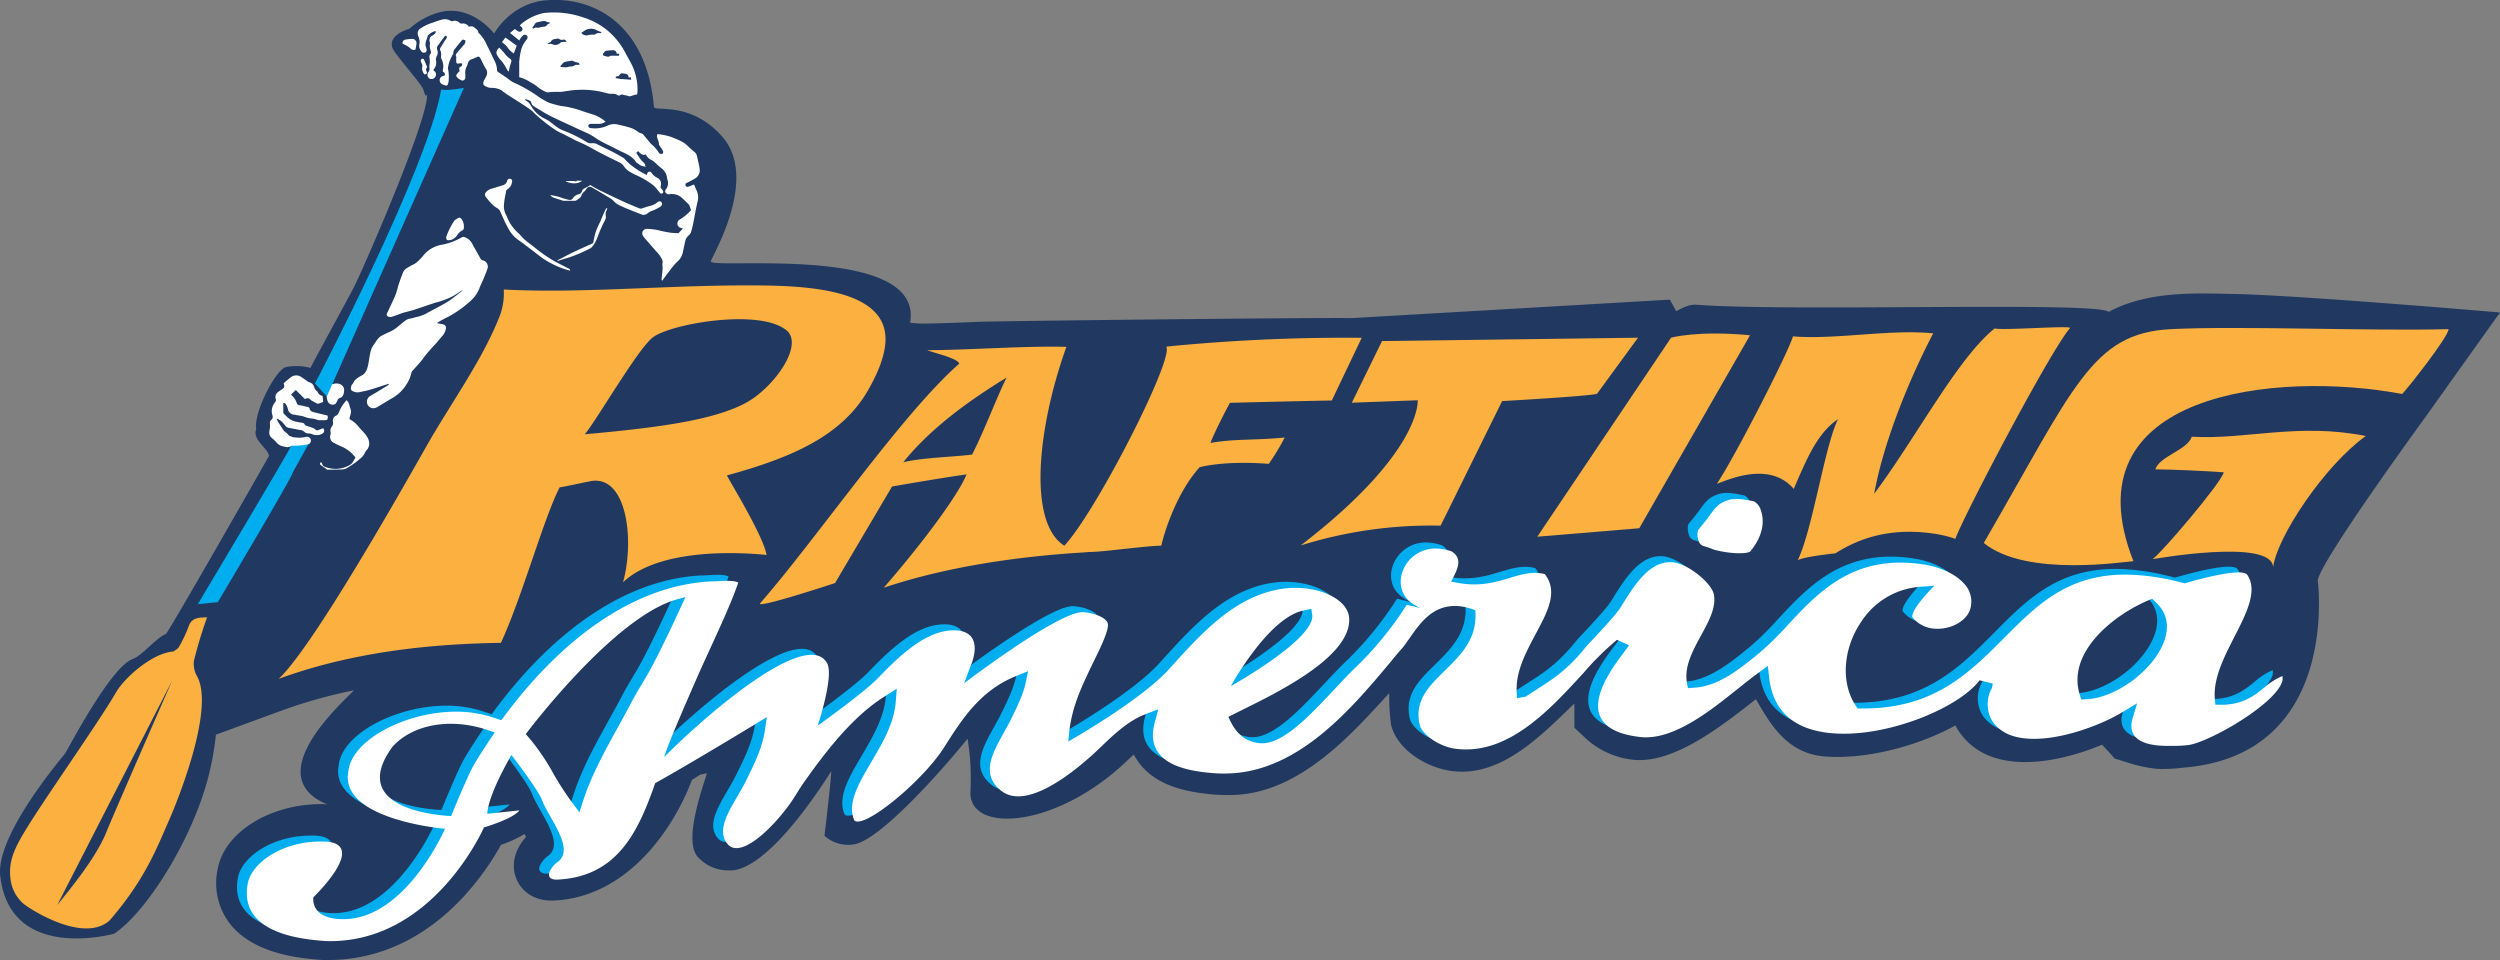
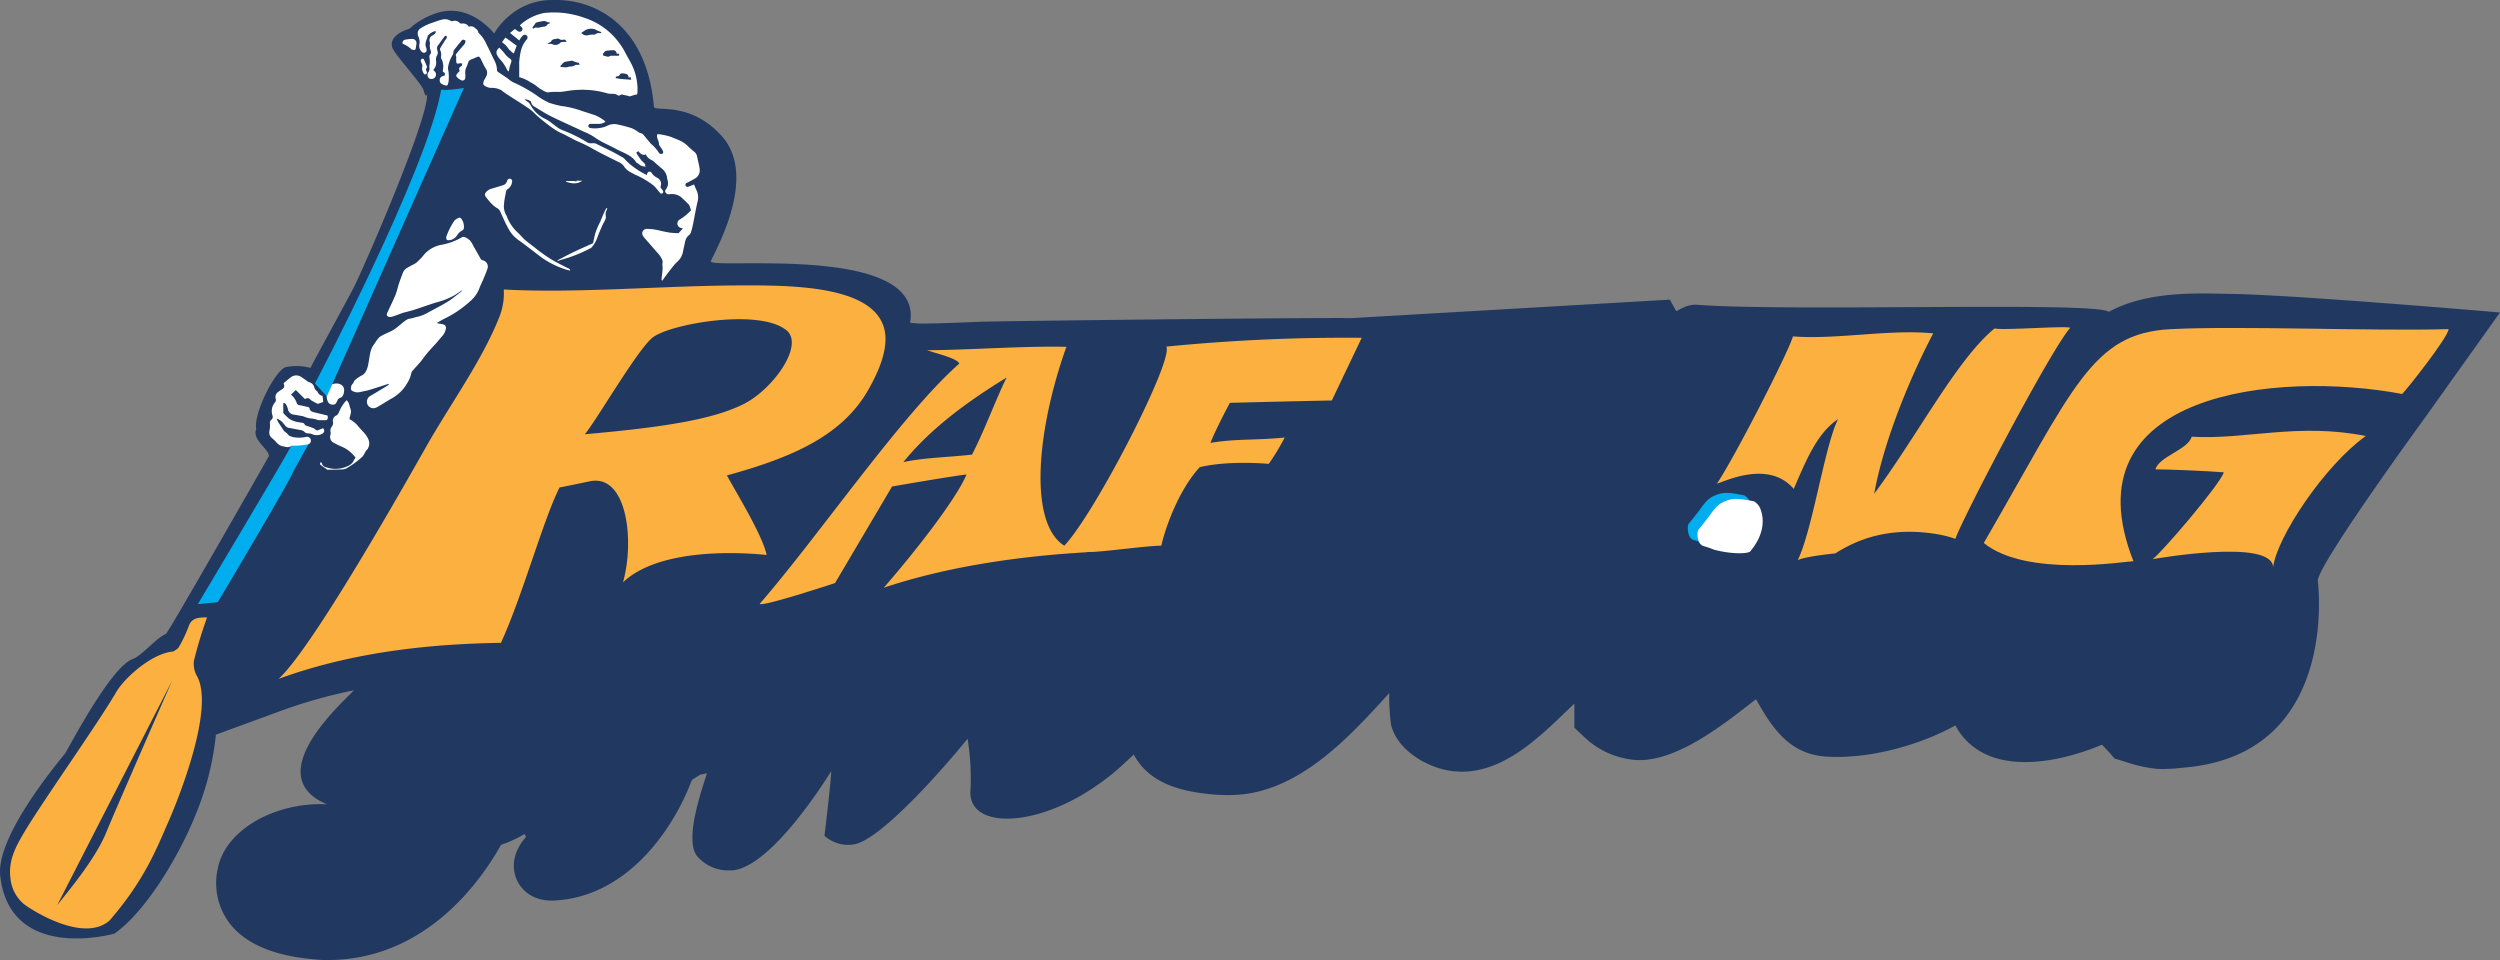
<svg xmlns="http://www.w3.org/2000/svg" id="Layer_2" data-name="Layer 2" viewBox="0 0 664.06 255.06">
  <rect x="0" y="0" width="664.06" height="255.06" fill="#808080" stroke="none" />
  <defs>
    <style>.cls-1{fill:#213961;}.cls-2{fill:#fbb040;}.cls-3{fill:none;}.cls-4{fill:#00aeef;}.cls-5{fill:#fff;}.cls-6{fill:#fff200;}</style>
  </defs>
  <title>rafting-america-logo-colored</title>
  <path class="cls-1" d="M664.06,83s-54.1-4.64-71-4.92c-8.89-.14-22.3-1-32.95,4.77-2.36-2.83-84.67,0-109.46-1.9-1.92-.15-3.75.8-5.39,1.72l-1.71-3.08L359,84.5c-7.88-.18-93.63.74-99.37,1-5.59.23-10.87.44-15.32.45l-2.57-.21c3.81-21.38-53.81-13.95-52.92-16.37.8-2.16,12.66-22.2,3-33.11-8.51-9.6-18-6.44-18.12-7.9C171.83,6.62,158-.39,146.71,0,136,0,131.25,8.91,131.25,8.91s-6-8-14.74-5.59a19.64,19.64,0,0,0-7.76,4.32s-5.65,1.49-4.54,5c.57,1.79,7.83,9.59,8.31,11.34.74,2.75.93.59.93,1.28,0,7.29-16.82,45.84-19.48,51.1-1.17,2.3-10.36,19.06-11.51,21.36a14.44,14.44,0,0,0-6.54-.21c-2.82.81-8.67,12.34-7.85,16.51-1.19,2.68,3.18,5.1,3.38,7.09-2.14,3.81-26.66,46.81-27.38,47.28-2.62,1.08-6.35,5.77-8.82,6.66-5.94,2.13-17.3,24.22-18,25.14C14.89,203.1-1.09,222.3.06,232.61,2.64,255.84,30.35,248,30.35,248c8.49-5.76,19.69-23.6,24.32-39.24a75.18,75.18,0,0,0,2.68-13.61l17.45-6.4A134.89,134.89,0,0,1,94,183.36c-2.61,2.9-25.36,22.68-7.14,30.28-13.87-.66-27,6.82-29,17a17.67,17.67,0,0,0,3.07,14.53c6.35,8.37,19.11,9.38,23.92,9.77l.85.06c.52,0,1,0,1.55,0,13.3,0,25.68-5.79,35.89-16.82a72.42,72.42,0,0,0,9.94-13.77,32.16,32.16,0,0,0,6.25-2.88c.14.27.28.53.4.78-2.6,2.87-4.16,6.86-2.67,10.86,1.2,3.24,4.63,6.5,10.68,6,19.34-1.27,31.35-19.43,36.05-32l2.23-1.41,1.75-.36c-1.27,4.22-6.26,18-2.43,22.2a10.86,10.86,0,0,0,8.17,3.6c.34,0,.69,0,1,0,10.65-.91,25.53-25.24,26-25.89l.12-.19.15-.24C220.84,206.72,219,222,219,222a9.34,9.34,0,0,0,7.65,2.31c7-.88,23.82-20,30.36-28.09a65.86,65.86,0,0,1,.78,13.63c-1,11.67,22.29,10.44,41.22-7.43l2.14-2a16.33,16.33,0,0,0,1,1.63c4.7,7,13.86,8.44,20.33,9a49,49,0,0,0,5,.12c17.69-.47,31.42-16,41.53-27.06a56,56,0,0,0,.48,8.35c1.53,6.64,9.43,11.49,16.16,12.34,13.32,1.72,24-9.78,32.54-17.91l0,6.41,2.45,2.3a22.16,22.16,0,0,0,13.59,6.25c11,.88,24.15-9.89,32.2-16.13,3.88,6.85,8.41,14.43,18.23,15.21,10.92.88,24.75-2.71,34.75-8.24a14.72,14.72,0,0,0,1.07,1.8c3.29,4.68,8.3,7.31,14.89,7.83,8,.65,16.71-1.89,23-4.51.42.5.81.9,1.1,1.2l.15.15.58.62,1.5,1.71,2.84.87a38.22,38.22,0,0,0,8.55,1.88,43.38,43.38,0,0,0,6.8-.33c42-3.31,35.76-49.75,35.76-49.75.67-5.1,28.28-42.93,28.28-42.93Z" />
  <path class="cls-2" d="M582.19,116c-1.13,3.55-8.54,5.13-9.68,8.67,3.63,0,14.14.45,18.18.79-.81,3-16.46,21.32-18.9,23.07,0,0,31.79-5.68,32,2.15,1-8,13.63-27,24.61-34.86C610.54,112.21,596.18,116.87,582.19,116Z" />
  <path class="cls-2" d="M230.63,103.56c2.52-4.4,4.12-8.42,4.5-12,1.66-15.37-22.28-15.78-37.32-15.75-21.42,0-43.8,2.16-64,1.09a16.92,16.92,0,0,1-1.06,7c-4.49,11.52-12.66,22.75-19,33.8C107.24,129.14,83.09,172,74,180.33c22.57-8.27,45.59-9.34,59.06-9.58,5.68-12.31,11.29-32.89,15.59-41.29.83-.09,7.23-1.47,8.49-1.7,9.38-1.39,11.46,15.74,8.35,26.91,10.86-10.29,36.27-7.43,38.15-7.26-1.11-5.42-8.93-18-10.55-21.13C211,121.38,223.81,115.51,230.63,103.56Zm-75.29,11.79c3.31-4,13.93-22.44,18-25.68,4.55-3.6,27.39-7.61,35-2.34,5.93,3.5-2.61,15.69-10.46,19.81C189.43,111.58,175.09,113.59,155.34,115.35Z" />
  <path class="cls-2" d="M353.76,106.38s7.95-16.65,7.94-16.65a481,481,0,0,0-51.9,2.34c2.06,3.39-18.74,44-27.09,52.88-9.68-6.09-7.23-31.09.55-52.82-11-.29-26.27.87-37,.89,2,.78,8,2.08,8.55,3.57-15.17,13.27-37.59,46.1-53,63.78.36,1,20-5.5,20-5.5l15.14-25.64s13.79-2.42,19.8-3.21c-2.84,6.74-14,20.92-22,30.09,17.32-5.79,36.56-8.39,53.42-9.39a21.41,21.41,0,0,1,2.14-.12c4.36-.22,14.26-1.61,18.18-1.66.16-1.16,3.3-13.23,10.17-20.84,7.89-1.9,18.35-.88,18.35-.88a58.69,58.69,0,0,0,4.23-7c-8.12.79-13.14.28-19.72,1.43,1.49-3.82,5.17-10.65,5.17-10.65S345.89,106.51,353.76,106.38ZM258.2,120.76c-5.9.68-12.79.78-18.26,2,7.16-8.86,17-16.09,27.43-22.47C264.39,106.36,261.74,113.81,258.2,120.76Z" />
  <path class="cls-2" d="M526.94,144.23c11.37,9.26,37.79,4.86,39.75,4.84-17.8-45.07,38.42-50.64,71.38-44.42,1.17-1.12,12.23-15.05,12.33-17.22-20.42.56-55.39-.93-73.77,0C555.64,88.49,551,102.72,526.94,144.23Z" />
  <path class="cls-2" d="M549.83,87.15c.66-.78-18.27.71-20,.08-10,8.1-20.7,28.8-32,43.92,2.74-15.07,10.34-32.46,15.68-42.6-11.66-1.17-25.79,1.73-37.26.8-1.09,4-15.52,32.22-20.19,39.11,1.38-.2,13.57-6.61,20.4,1.41,3.48-8.06,6.26-14.81,11.77-18.54-3.53,7-6.79,29.51-10.72,37.49,1-.64,5.41-1.35,10-1.83,6.78-4.34,15.47-7.07,27.31-5.06a30.45,30.45,0,0,1,4.57,1.2C521.45,137.29,544.46,93.43,549.83,87.15Z" />
  <path class="cls-3" d="M156.54,39.31l.38-.63c3.27,1.12,6.59,2.17,9.81,3.37,3.39,1.26,6.74,2.56,10,4s6.16,3,9.34,4.48l1.84-2c1.36,1.18,2.71,2.21,3.86,3.38m8,5.37c.21.49-.74,1.43-1.16,2.16l-1,0" />
  <path class="cls-4" d="M77.74,125.52l4.72-8.5s-4.91.44-5.12,1.38-24.79,42.07-24.79,42.07l5.3-.52S78.24,125.72,77.74,125.52Z" />
-   <path class="cls-4" d="M603.66,178a18.15,18.15,0,0,0-4.73,3.05c-2.61,2.13-5.59,4.54-11.18,4.63l-1.86,0-.14-1.39c-.54-5.43,2.38-11.15,5.2-16.68,3.21-6.29,6.24-12.23,3.4-16.43-1.55-2.3-16.61,2.25-16.61,2.25l-.91-.23a66.68,66.68,0,0,0-11.08-1.92c-18-1.45-26.7,7.35-35.94,16.67s-18.66,18.83-37.7,18.73h-1.22l-.53-.83c-4.07-6.16-3.32-15.49,1.83-22.69a20.33,20.33,0,0,1,15.24-8.88l3.8-.26s-6.2,6.1-5.85,8.31a8.11,8.11,0,0,0,5.9,3.08c4.39.35,8.77-2.16,9.56-5.49a6.86,6.86,0,0,0-1.78-6.55c-2.55-2.81-6.92-4.39-10.15-4.93-18.72-3.13-28.24,7-36.56,15.94a79.72,79.72,0,0,1-7.62,7.49c-5,4.1-10.69,8.74-17.08,9.2l-1.87.13-.26-1.41c-.78-4.29,1.5-8.48,3.72-12.54,2.12-3.88,4.11-7.55,3.42-11-.6-2.94-6.86-8.16-11-8.5-6.12-.45-10.18,6.17-13.76,12-1.33,2.18-8.94,10.14-8.94,10.14-6.09,7.64-10,9.35-16.27,13.55l-2.31.42-.08-1.81c-.24-5.36,2.44-10.34,5-15.16,3.26-6.07,6.08-11.33,2.47-16-3.11-.8-6,0-9.29,1-3.63,1.09-7.82,2.36-13.4,1.38l-2.19-.38.77-1.53c1.16-2.29,2.1-4.89-.69-6.52a13.24,13.24,0,0,0-3.26-.7,9.28,9.28,0,0,0-9.4,5.25c-1.5,3.18-1.16,7.43,3,9.75l1.3.75-3.51-.87a90.9,90.9,0,0,1-14.23,17.27c-8,7.95-17.34,20.1-24.73,19.51-3.55-.29-6.23-2.31-7.95-6l-.46-1,3.79-1.89c10.17-5.05,29.1-14.43,28.27-24.48-.33-4-5.53-7.26-12.37-7.81a23.57,23.57,0,0,0-5.38.18c-12.55,1.86-21.4,11.72-30,21.26-7.54,8.4-26.83,19.29-26.83,19.29l.21-2.17c.66-6.69,3.1-11.86,5.46-16.87,1.92-4.07,5.63-10.92,4.72-12.6s-4.22-2.53-6.37-2.7c-6.28-.51-31.68,18.86-31.68,18.86l1.17-3.2c.24-.62.47-1.23.72-1.83.87-2.18,2.71-8.68-4.15-9-7.73-.31-15,6.84-20.79,12.84-3.92,4-15.88,12.48-15.88,12.48s4.42-13.14,2.52-16.58c-5-9.1-30.09,11.7-43.32,24.94.74-2.1,1.51-4.19,2.34-6.17,2.05-4.94,4.11-9.66,6.09-14.2,3.8-8.71,8.7-18.46,11.28-26-1.49-.87-5.9-.23-7-.32-28.7,1.37-49.15,27.82-55.16,35.83l-.79,1.06-1.56-.53a31.46,31.46,0,0,0-7.75-1.64c-13.9-1.12-30.38,6.72-31.31,15.78-2.47,12.84,25.67,15.22,25.67,15.22s-10.38,23.9-26.89,24c-9.17.06-8.07-5.83-8.07-5.83S94.92,223.08,84.39,222c-11.22-.69-20.07,5.34-21.18,11.08-2.65,13.89,16,14.92,20.59,15.31,28.56,1,42.15-30.19,42.15-30.19s7.68-2.21,9.42-4.53l-8.52.92s-.37-3.8,6.38-15.63c1.61,2.06,7.19,9.51,8.06,11.83,1.86,5,9,13.13,4.22,16.61-2.11,1.54-4,5,.42,4.64,15.69-1,21.08-13,25.5-25.6,10.17-5.64,29.67-17.54,29.67-17.54l-.6,3.87c-.73,4.66-3,9.1-5.13,13.4-2.88,5.72-8.43,12.29-4.64,16.53s13.56-6,17.76-12.68c.92-1.47,1.83-2.93,2.8-4.29,5.72-8,12.69-17,20.92-22.21l3.39-2.16-.27,3.4c-.45,5.68-3.27,10.53-6,15.22-3.14,5.42-7.19,11.49-4.95,16.39,2.54,2.38,18.15-10.46,23.82-19.42,4.69-7.39,9.52-15,18.91-18.85l3.4-1.39-.6,2.91c-.66,3.22-2.36,6.67-4,10-3.24,6.57-9.21,13.62-2.5,18.88s19.38-4.88,26.07-11.31c3.86-3.71,7.5-7.21,12.08-9l3.54-1.35-.78,2.94c-3.47,11.41,7.91,13.4,15.2,14,1.28.1,2.68.13,4.18.1,18.75-.53,32.82-17.34,43.09-29.62,1-1.24,2-2.43,3-3.55a33.57,33.57,0,0,0,2-2.78c2.8-4,6.27-9,13-8.51a14.4,14.4,0,0,1,3.31.7l1.14.38.05.93c.27,6.85-4,11.08-8.17,15.16-4.34,4.26-8.08,7.94-6.64,14.33.55,2.41,4.92,5.8,9.54,6.39,13.92,1.82,25.06-10.42,34-20.16a74,74,0,0,1,8.88-8.77l3.16,1.44c-.64,1.73-19.87,21.71,2.93,24.37,9,1.05,19.13-7.32,26.49-13.2,1.7-1.35,3.25-2.59,4.63-3.59l2.85-2.09.35,3.08c1,9,6.69,14,16.89,14.82,14.5,1.16,33.55-6.78,39-14.09l3.52.88-.21,1.14a8.74,8.74,0,0,0,.1,8.87c1.91,2.75,4.89,4.26,9.14,4.59,8.83.72,20.06-3.81,25.06-6.82l4.23-2.55-1.19,4c-.63,2.15-1.55,7.58,10.18,7.3a30.94,30.94,0,0,0,4.87-.25c5.72-1,22.32-10.5,24.61-16.61A2.67,2.67,0,0,0,603.66,178ZM343.54,160.6l2.2-.48.26,1.75c.45,6.5-21.65,18.77-21.65,18.77S334.22,162.59,343.54,160.6ZM123.12,201.88c-1.62,2.87-5.87,13.27-5.87,13.27s-28.49-.82-15.54-18.44c5.32-5.85,15.37-7.84,25.6-4.29l1.54.54S125.21,198.2,123.12,201.88Zm29.31,8.91-1.1,3.36L149,211a82.65,82.65,0,0,1-4.7-7.34,55.68,55.68,0,0,0-6.58-9.57l-.63-.7s23.58-31.56,40.53-35.91l1.86-.48s-7,15.55-10.7,21.65c-1.28,2.13-2.58,4.29-3.72,6.46s-2.27,4.23-3.45,6.35C158.14,197.74,154.57,204.22,152.43,210.79Zm418.92-40c-3.69,6.9-12.39,12.88-19.41,13.32l-1.69.11-.39-1.25c-3.49-11.19,8.76-21,17.85-24.94l1.39-.59,1,1C573.49,161.58,573.91,166,571.35,170.76Z" />
  <path class="cls-4" d="M449.74,143.41a21.26,21.26,0,0,1,2.93,1l.6.16c4.05,1,8.05,1,9,.37,4.27-5.05,3.47-9.24,2.92-10.82a4,4,0,0,0-1.89-2.54c-2.28-.41-4.71-1.05-6.91-.31a12.68,12.68,0,0,0-1.65.72c-1.8,1-2.84,3-4.12,4.57-.73.93-1.46,1.83-2.17,2.71a4.86,4.86,0,0,0,.42,3.37A2.51,2.51,0,0,0,449.74,143.41Z" />
-   <path class="cls-2" d="M367.1,90.59l68-.89s-10.84,14.81-10.84,14.84c0,.57-25.26,2-25.26,2l-16.34,33.09a115.93,115.93,0,0,0-37.17,5.26c32.39-24.92,31.08-38.57,31.08-38.57l-17.49.65Z" />
-   <path class="cls-2" d="M464.85,89.05l-29.42,51.26-27.09,2.25L443.88,89.7S450.82,87.72,464.85,89.05Z" />
  <path class="cls-3" d="M145.37,11.67a1.52,1.52,0,0,0,.3.05,1.77,1.77,0,0,1,1.15.1,1.72,1.72,0,0,0,1.85-.32,1,1,0,0,1,.81-.33l1-.05c-.23-.45-.5-.65-.9-.57a1.12,1.12,0,0,1-1.07-.19.66.66,0,0,0-.48-.1c-.62.16-1.37,0-1.72.81-.05.1-.23.15-.35.22Z" />
  <path class="cls-3" d="M149.54,16.87c-.19.18-.35.38-.53.56s-.16.36-.07.43c.41,0,.68.08.95.09a3.19,3.19,0,0,0,.69,0c.28,0,.55-.15.83-.19a2.08,2.08,0,0,0,1.34-.38c.09-.08.27-.06.41-.07l.8,0c-.13-.4-.27-.58-.62-.62a4.11,4.11,0,0,1-.86-.28c-.16-.05-.32-.16-.47-.14-.68.09-1.36.2-2,.34A1.24,1.24,0,0,0,149.54,16.87Z" />
  <path class="cls-3" d="M141.9,7.51a.76.76,0,0,1,.73-.11,1.87,1.87,0,0,0,.7-.06,8.71,8.71,0,0,1,1.11-.22,1,1,0,0,0,.93-.53c0-.12.25-.17.39-.24l.33-.17V6a3.28,3.28,0,0,1-.91-.22,1.4,1.4,0,0,0-.95-.16c-.56.08-1.12.21-1.67.34a.85.85,0,0,0-.39.29c-.25.34-.47.69-.75,1.1C141.51,7.63,141.69,7.69,141.9,7.51Z" />
  <path class="cls-3" d="M156.15,9.36a5.74,5.74,0,0,1,1.31-.18,1.26,1.26,0,0,0,1-.25.88.88,0,0,1,.52-.14,6.43,6.43,0,0,1,.76,0c.07-.32-.09-.33-.3-.4a11.29,11.29,0,0,1-1.08-.46,2.38,2.38,0,0,0-.31-.17,3.47,3.47,0,0,0-2.55.25c-.36.21-.69.46-1,.69A1.72,1.72,0,0,0,156.15,9.36Z" />
  <path class="cls-3" d="M160.4,14.85c.56.1,1.12.49,1.71.07a1.09,1.09,0,0,1,.49-.06l1.86,0,.06-.53h-.67a.91.91,0,0,0-1.08-.93c-.52,0-1,.07-1.55.11s-.73.5-1,.83A.34.34,0,0,0,160.4,14.85Z" />
  <path class="cls-3" d="M164,20.22c-.15,0-.3.08-.44.11,0,.32.06.44.35.46s.84.13,1.27.18l2.52.26c0-.25-.05-.43-.07-.62H167c0-.71-.43-.93-1-1l-.57-.09a.72.72,0,0,0-.85.36A.64.64,0,0,1,164,20.22Z" />
  <path class="cls-5" d="M184.35,49l-.54.22a10.62,10.62,0,0,1-1.07.4.55.55,0,0,1-.42-1c.21-.11.44-.18.65-.3.6-.33,1.22-.63,1.79-1a2.49,2.49,0,0,0,1.07-2.55c-.16-1.13-.47-2.24-.71-3.35a1.76,1.76,0,0,0-.59-1c-.64-.56-1.31-1.1-1.91-1.7-1.21-1.23-2.84-1.71-4.36-2.35a16.53,16.53,0,0,0-3.27-.72,1.75,1.75,0,0,0-.39,0c0,.11-.06.17-.07.24-.13.9.59,1.63.51,2.53,0,.07.1.15.15.23.22.34.45.68.66,1a2.48,2.48,0,0,1,.27.57.49.49,0,0,1-.27.66,1.28,1.28,0,0,1-.65-.11c-.08,0-.13-.13-.19-.2a9.88,9.88,0,0,0-2.07-2.35.5.5,0,0,1-.14-.15c-.62-.75-1.24-1.51-1.87-2.24a1.18,1.18,0,0,0-.63-.43,1.52,1.52,0,0,1-.75-.34,8.73,8.73,0,0,0-1.73-1c-1.24-.41-2.52-.72-3.79-1a4,4,0,0,0-2.78.38,8,8,0,0,1-4.33.58h-.07c-.39-.09-.61-.31-.57-.61a.56.56,0,0,1,.6-.5h.64c.57,0,1.15,0,1.72,0a3.16,3.16,0,0,0,1.61-.6,10.86,10.86,0,0,0-2.64-1.65c-1.21-.43-2.45-.78-3.66-1.2a25.84,25.84,0,0,0-5.06-1.26l-.21,0a29.41,29.41,0,0,1-3.38-.88,20.09,20.09,0,0,1-2.67-1.49,1,1,0,0,1-.17-.13,39.64,39.64,0,0,0-6-3.51,6.23,6.23,0,0,1-1.26-.64c-.36-.22-.68-.51-1-.75-.83-.57-1.66-1.12-2.49-1.68a.59.59,0,0,1-.29-.52,5.77,5.77,0,0,0-.73-2.59c-.67-1.37-1.29-2.77-2-4.1a9.29,9.29,0,0,0-2.1-3.11.44.44,0,0,1-.16-.23c-.06-.61-.55-.86-.94-1.19a1.37,1.37,0,0,0-1.53-.26,1.84,1.84,0,0,0-1.93-.85A.82.82,0,0,1,122,6a1.62,1.62,0,0,0-1.69-.4.87.87,0,0,1-.73-.14,2.93,2.93,0,0,0-2.21-.24A19.46,19.46,0,0,0,115,6a12.18,12.18,0,0,0-3.4,1.61A1.52,1.52,0,0,0,111,9.24c0,.3.23.57.28.87a3.26,3.26,0,0,1,.15,1.52,2.16,2.16,0,0,0,.48,2,.82.82,0,0,0,1,.32c.39-.15.44-.46.39-.82a1.58,1.58,0,0,0-.1-.49c-.51-1.16.22-2.13.45-3.18,0-.05.06-.08.09-.11a4.79,4.79,0,0,1,1.52-1c.11-.06.3,0,.58,0a2.52,2.52,0,0,1-.31.6,2.92,2.92,0,0,1-.63.46,1.38,1.38,0,0,0-.75,1.72c0,.12.1.24.07.34a4,4,0,0,0,.22,2.11.86.86,0,0,1-.18.85,1,1,0,0,0-.21.64,6.67,6.67,0,0,1,0,2.48.66.66,0,0,0,0,.28,1.59,1.59,0,0,1-.29,1.39,1.17,1.17,0,0,0,.3,1.64A1.2,1.2,0,0,0,115.51,19c-.13-.13-.27-.24-.41-.36a2.35,2.35,0,0,1,.16-.29,2.67,2.67,0,0,0,.56-2.2A2,2,0,0,1,116,14.9a1.75,1.75,0,0,0,.19-1.5,1.36,1.36,0,0,1,.37-1.6c.11-.08.15-.24.23-.35.43-.6.86-1.2,1.31-1.79.07-.1.23-.14.34-.19a.5.5,0,0,1,.13.77c-.12.17-.26.34-.38.52-.41.66-.83,1.32-1.23,2a.63.63,0,0,0-.06.51,2.73,2.73,0,0,1,.24,1.73,1.36,1.36,0,0,0,.06.54,4.28,4.28,0,0,1,.45,3c-.07.25-.08.51.18.63.45.22.37.54.29.9a3.46,3.46,0,0,0-.64.19,1.12,1.12,0,0,0-.69,1.08,1.1,1.1,0,0,0,.62,1,4,4,0,0,0,.86.34.52.52,0,0,0,.74-.43,4,4,0,0,0,.19-1.26,10.23,10.23,0,0,0-.21-2.76.39.39,0,0,1,0-.21,8.91,8.91,0,0,1,1.25-3.45.75.75,0,0,0,.18-.52,1.36,1.36,0,0,1,.37-1c.59-.77,1.2-1.53,1.83-2.27.28-.34.51-.32,1,0a1.41,1.41,0,0,1-.47,1.21c-.58.67-1.15,1.34-1.71,2-.25.31-.53.62-.25,1.07.06.1,0,.28,0,.42a8.08,8.08,0,0,0,0,.85c0,.5.27.67.75.52a1.12,1.12,0,0,1,.84.07l-.09.55c-.33.25-.66.38-.71.58a1.91,1.91,0,0,0,.13.82,8.28,8.28,0,0,0-.66.7c-.34.44-.36.6,0,1a3.34,3.34,0,0,0,1,.7.74.74,0,0,0,1.14-.54,7.52,7.52,0,0,0,0-1.06,3.9,3.9,0,0,1,.18-1.59,8.06,8.06,0,0,0,.53-1.3,1.37,1.37,0,0,1,.87-1c.49-.17,1-.39,1.45-.6s.66-.24,1,.31c.48.91.86,1.87,1.41,2.73a1.92,1.92,0,0,1,.12,2.07c-.14.28-.28.56-.44.82a2,2,0,0,0-.33,1.22c0,.38,1.27,1.1,2.26,1a5.39,5.39,0,0,1,2.63.69c1,1,7.52,4.7,8.47,5.84.61.72,5,4.49,7.24,5.45.93.4,1.83.91,2.74,1.37.59.3,1.17.64,1.78.89a34.67,34.67,0,0,1,3.82,1.88c2.32,1.31,4.73,2.46,7.11,3.65a3,3,0,0,1,1.3,1.06,4.47,4.47,0,0,0,1.67,1.53,16.9,16.9,0,0,0,1.52.8,23,23,0,0,1,4.37,2.54,5.05,5.05,0,0,1,.83.77c.4.45.76.92,1.14,1.38a.49.49,0,1,0,.79-.57c-.19-.3-.42-.57-.61-.83a5.42,5.42,0,0,0,.16-1,1.81,1.81,0,0,0-1-1.55A3.57,3.57,0,0,1,173.13,46a.63.63,0,0,0-1.2.08,3.37,3.37,0,0,0-.14.42c-.74-.41-1.47-.76-2.14-1.2a25.9,25.9,0,0,1-2.26-1.63A17.34,17.34,0,0,1,166,42.33a2.29,2.29,0,0,0-.45-.43c-.93-.53-1.86-1.07-2.81-1.56-1.42-.72-2.87-1.4-4.29-2.11-.88-.44-1.63.11-2.45-.41a39.83,39.83,0,0,0-6.65-3.27c-1.56-.6-3.08-2.35-4.6-3A8.48,8.48,0,0,1,141.63,29c-.44-.56-.68-1.18-1.16-1.72-.27-.3-.8-.49-1.11-.9a2.72,2.72,0,0,1,1.52.48c.32.19.2.52.35.74a1.92,1.92,0,0,0,.5.59c1.51.91,3,1.89,4.56,2.67,2.94,1.45,6,2.79,8.93,4.18a14.76,14.76,0,0,1,2.83,1.5,16,16,0,0,0,2.07,1.25c1.16.61,2.36,1.14,3.51,1.77,1.82,1,4.29,1.68,5.34,3.54.07.12.73.45.81.56.48.65,3,.76,1.45.45.57-.4-.44-1-.87-1.53s-.82-1.17-1.23-1.75c0-.06,0-.13-.11-.32l.54-.36c.54.71,1.13,1.18,2,.87A2.85,2.85,0,0,0,173,42.48a3.9,3.9,0,0,1,.49.28c.74.64,1.44,1.32,2.21,1.93a3.77,3.77,0,0,1,1.5,2.58c0,.18.07.37.11.56a2.66,2.66,0,0,1-.45,2.49.65.65,0,0,0,0,.9,1,1,0,0,0,1,.37,4,4,0,0,1,2.92.67c.76.64,1.46,1.35,2.17,2.06a1.84,1.84,0,0,1,.3.63c.11.27.19.56.3.88a12.58,12.58,0,0,1-3.11,2.55.48.48,0,0,0-.11.09,1.2,1.2,0,0,0,.46,2.05,4.51,4.51,0,0,0,.62.14c-.41.45-.77.85-1.17,1.27a18.94,18.94,0,0,1-2.24-.13c-1.1-.17-2.2-.41-3.28-.68a14.87,14.87,0,0,0-2.89-.32,1.19,1.19,0,0,0-1.06,1.81,4,4,0,0,0,.56.74q1.84,2.13,3.71,4.24a1.74,1.74,0,0,1,.18.22c.38.7,1,1.32.73,2.23a.69.69,0,0,0,0,.28,7.4,7.4,0,0,1,.06,1.05c-.06.85-.17,1.7-.26,2.55,0,.22-.08.46.17.64.4-.56.78-1.11,1.18-1.64.56-.74,1.12-1.48,1.71-2.2a8,8,0,0,1,1-1.11,4.66,4.66,0,0,0,1.61-2.77c.16-.89.39-1.77.57-2.66A2.89,2.89,0,0,1,183,62.46a1.53,1.53,0,0,0,.5-.66,21.79,21.79,0,0,0,.58-2.21c.41-2,.73-4,1.2-6a4.33,4.33,0,0,0-.35-3.22C184.71,49.9,184.55,49.43,184.35,49Z" />
  <path class="cls-5" d="M128.2,69.14a1.12,1.12,0,0,1-.61-.54c-.66-1.19-1.34-2.36-2-3.55a3.69,3.69,0,0,0-2-2,1,1,0,0,0-.94,0A16.43,16.43,0,0,1,117.39,65a8.14,8.14,0,0,0-4.68,2.55,15.89,15.89,0,0,1-2,2.12,4.3,4.3,0,0,1-.82.54c-.61.31-1.22.63-1.82,1A2.54,2.54,0,0,0,107,72.49c-.34.92-.69,1.83-1,2.75-.35,1.07-.57,2.18-1,3.21-.61,1.49-1.36,2.94-2,4.4a3.37,3.37,0,0,0-.19.38.63.63,0,0,0,.41.91,1.68,1.68,0,0,0,.89,0c.93-.29,1.84-.64,2.76-1l.48-.13c.87-.23,1.75-.43,2.61-.71,1.93-.62,3.83-1.31,5.76-1.92a21.43,21.43,0,0,0,4.73-1.79c.78-.47,1.54-1,2.41-1.56a3.9,3.9,0,0,1-.41.48c-1.18.89-2.3,1.86-3.55,2.64-1.66,1-3.41,1.9-5.13,2.82A9.83,9.83,0,0,1,111,84.12c-.67.13-1.32.39-2,.5a2.6,2.6,0,0,0-1.12.4c-1.73,1.19-2.48,2.3-4.41,3.14-.59.26-1.62.75-2.18,1.06-1,.57-1.44,1.58-2.13,2.52-1.57,2.13-.65,6.86-3.09,8a8.2,8.2,0,0,0-1.93,1.37c-.55,1.36-.77.66-.94,2.08a.73.73,0,0,0,.3.59,2.76,2.76,0,0,0,1.84.42c.9-.22,1.83-.35,2.72-.61,1.57-.46,3.13-1,4.69-1.49.2-.07.39-.11.59-.17a.82.82,0,0,1-.34.45c-1.51.92-3,1.84-4.53,2.73a1.79,1.79,0,0,0-.84,2.36,1.73,1.73,0,0,0,2.38.75c.45-.22.87-.49,1.3-.74.84-.51,1.66-1,2.5-1.52a10.69,10.69,0,0,0,4.4-4.26,8.21,8.21,0,0,0,1.07-2.7,1.38,1.38,0,0,1,.41-.63c.84-1,1.76-1.89,2.52-2.92,1-1.42,2.21-2.74,3.39-4,.72-.8,1.38-1.64,2.09-2.44a4.09,4.09,0,0,0,.74-1.68.92.92,0,0,0-.62-1.14,6.85,6.85,0,0,0-.9-.19l-.74-.13,0-.17c.59-.33,1.17-.69,1.78-1a28.61,28.61,0,0,0,7-4.74,8.55,8.55,0,0,0,2.37-3.34c.28-.78.66-1.53,1-2.3.38-.92.78-1.84,1.1-2.78A1.71,1.71,0,0,0,128.2,69.14Z" />
  <path class="cls-5" d="M138.39,10a4.86,4.86,0,0,1,.53-.58.72.72,0,0,1,1.08.94,2.94,2.94,0,0,1-.35.44,7.2,7.2,0,0,0-1.32,2.83,22.78,22.78,0,0,0-.41,2.75,3.57,3.57,0,0,0,0,.57c0,1.14,0,2.28,0,3.56a9.33,9.33,0,0,1,3,1.36c.1.06.22.09.32.16a10.27,10.27,0,0,1,1.25.81,10.2,10.2,0,0,0,2.4,1.53,1.42,1.42,0,0,0,.89.14,14.89,14.89,0,0,1,1.77-.11c.49,0,1,0,1.49,0,1.32-.15,2.63-.44,4-.5a23.6,23.6,0,0,1,8.06.83c1.57.48,1.82-.23,3.22.7.08,0,.86-.39.94-.35.49.24,1.37.24,1.84.5.25.13,1.81-.62,2.09-.44a2.22,2.22,0,0,0,.14-.76,15,15,0,0,0-1.67-7.52c-.52-1-1.08-1.91-1.57-2.89a20.27,20.27,0,0,0-3.4-4.66,18.77,18.77,0,0,0-7.76-4.68,23.74,23.74,0,0,0-10-1.22,5.5,5.5,0,0,0-1.26.24,13.27,13.27,0,0,0-5.26,2.77l-.35.35c.15.13.27.21.37.31.39.35.46.72.2,1.06a.75.75,0,0,1-1.08.12c-.26-.16-.51-.35-.8-.56l-1.27,1.06,2.47,2C138.08,10.45,138.22,10.24,138.39,10Zm27,9.47.57.09c.57.09,1,.31,1,1h.64c0,.19,0,.37.07.62L165.19,21c-.43,0-.85-.15-1.27-.18s-.38-.14-.35-.46c.14,0,.29-.09.44-.11a.64.64,0,0,0,.57-.35A.72.72,0,0,1,165.43,19.51Zm-5.22-5.18c.28-.33.49-.78,1-.83s1-.1,1.55-.11a.91.91,0,0,1,1.08.93h.67l-.06.53-1.86,0a1.09,1.09,0,0,0-.49.06c-.59.42-1.15,0-1.71-.07A.34.34,0,0,1,160.21,14.33ZM155.49,8A3.47,3.47,0,0,1,158,7.77a2.38,2.38,0,0,1,.31.17,11.29,11.29,0,0,0,1.08.46c.21.07.37.08.3.4a6.43,6.43,0,0,0-.76,0,.88.88,0,0,0-.52.14,1.26,1.26,0,0,1-1,.25,5.74,5.74,0,0,0-1.31.18,1.72,1.72,0,0,1-1.7-.65C154.8,8.48,155.13,8.23,155.49,8Zm-3,8.32a4.11,4.11,0,0,0,.86.28c.35,0,.49.22.62.62l-.8,0c-.14,0-.32,0-.41.07a2.08,2.08,0,0,1-1.34.38c-.28,0-.55.15-.83.19a3.19,3.19,0,0,1-.69,0c-.27,0-.54-.05-.95-.09-.09-.07-.15-.23.07-.43s.34-.38.53-.56a1.24,1.24,0,0,1,.44-.33c.67-.14,1.35-.25,2-.34C152.16,16.18,152.32,16.29,152.48,16.34Zm-4.43-6.08a.66.66,0,0,1,.48.1,1.12,1.12,0,0,0,1.07.19c.4-.08.67.12.9.57l-1,.05a1,1,0,0,0-.81.33,1.72,1.72,0,0,1-1.85.32,1.77,1.77,0,0,0-1.15-.1,1.52,1.52,0,0,1-.3-.05l.61-.38c.12-.07.3-.12.35-.22C146.68,10.3,147.43,10.42,148.05,10.26Zm-5.89-4a.85.85,0,0,1,.39-.29c.55-.13,1.11-.26,1.67-.34a1.4,1.4,0,0,1,.95.16,3.28,3.28,0,0,0,.91.22v.15l-.33.17c-.14.07-.34.12-.39.24a1,1,0,0,1-.93.53,8.71,8.71,0,0,0-1.11.22,1.87,1.87,0,0,1-.7.06.76.76,0,0,0-.73.11c-.21.18-.39.12-.49-.13C141.69,7,141.91,6.62,142.16,6.28Z" />
  <path class="cls-5" d="M169.1,25.15c-.31.83.35-.88,0,0Z" />
  <path class="cls-5" d="M85.81,113.74c-.35.14-.73.27-1.09.43a.72.72,0,0,1-1-.14,1.79,1.79,0,0,0-.6-.35c-.56-.21-1.13-.38-1.69-.59-.17-.06-.43-.14-.47-.27-.18-.5-.59-.5-1-.57a12.06,12.06,0,0,1-1.61-.31,5.6,5.6,0,0,1-1.58-.75,14,14,0,0,1-1.52-1.48c0-.84,0-1.76,0-2.68a.83.83,0,0,1,.79.52,4.19,4.19,0,0,1,.42,1.06,1.78,1.78,0,0,0,1.65,1.53l1.83.32a5.29,5.29,0,0,1,.69.15,7.16,7.16,0,0,0,1.85.53,6.37,6.37,0,0,1,1.87.41,3.48,3.48,0,0,0,.64.07c.43,0,.86,0,1.29,0,.63,0,.77-.17.79-.83a2.11,2.11,0,0,0-.06-.41l-3.31-.8a3.72,3.72,0,0,1-.94-.32c-.21-.12-.47-.36-.49-.56,0-.41-.25-.53-.57-.61-.74-.17-1.48-.34-2.22-.48a.71.71,0,0,1-.63-.49,5,5,0,0,0-1.56-2.29l1.28-1.23L81,106c.69-.35.92-.33,1.48.16a2,2,0,0,0,.21.2c.51.28,1,.57,1.55.84a.65.65,0,0,0,.41,0c.38-.12.75-.27,1.18-.42,0-.54-.1-1.07-.15-1.63a1.63,1.63,0,0,1-1.29-1,.7.7,0,0,0-.28-.31,1.64,1.64,0,0,1-.6-.86,1.9,1.9,0,0,0-1.39-1.46,1.82,1.82,0,0,1-.61-.36c-.49-.34-1-.7-1.45-1a2.34,2.34,0,0,0-2.73,0c-.68.51-1.33,1.07-2,1.64a4.11,4.11,0,0,1,.13.45.89.89,0,0,1-.33,1c-.47.34-1,.66-1.43,1a1.72,1.72,0,0,0-.52,1.51,1,1,0,0,1-.18,1.18,3.55,3.55,0,0,0-.62,3.42,1,1,0,0,1-.31,1.15,1,1,0,0,0-.37.94,8.49,8.49,0,0,1,0,1.13c0,.34-.13.66-.15,1a1.9,1.9,0,0,0,.73,1.83,7.47,7.47,0,0,1,1.18,1.14,3,3,0,0,0,1.67,1c.75.14,1.52.47,2.26-.11.1-.09.32-.06.48-.05a21.27,21.27,0,0,0,3.9-.35,1,1,0,0,0,.33-.13,1,1,0,0,0,.47-1,1,1,0,0,0-.75-.86,2.09,2.09,0,0,0-.56,0,7.86,7.86,0,0,1-2.94.12c-.06,0-.14,0-.21,0a2,2,0,0,1-.41-.1l-.91-.33a5.23,5.23,0,0,0-.87-.89,2.84,2.84,0,0,1-.49-.4c-.54-.79-1.06-1.59-1.57-2.39a5.83,5.83,0,0,1-.37-.88,3.92,3.92,0,0,1,1.79,1.28c.17.23.37.44.54.66a1.48,1.48,0,0,0,1,.55c1,.17,2,.39,3,.56a1.8,1.8,0,0,1,1.07.51,1.32,1.32,0,0,0,1,.38,2.52,2.52,0,0,1,1,.2,3,3,0,0,0,2.81-.17A.88.88,0,0,0,85.81,113.74Z" />
-   <path class="cls-5" d="M172,56.68a3.82,3.82,0,0,1,1.42-.75,17.38,17.38,0,0,0,1.78-.89,2,2,0,0,0,.48-.43.66.66,0,0,0,0-.91.7.7,0,0,0-.85-.12,2.7,2.7,0,0,0-.34.25,4.76,4.76,0,0,1-1.72.84,19.07,19.07,0,0,0-2.11.65,1.14,1.14,0,0,1-.89,0c-.95-.39-1.9-.77-2.84-1.18-1.58-.68-8.72-4-9.83-4.81l-.34-.2h0c-.5.51-1.56.8-2,1.25a.59.59,0,0,0-.16.3,1.09,1.09,0,0,1-.89.91,2.53,2.53,0,0,0-1.54,1.08.91.91,0,0,1-1.07.4,13.23,13.23,0,0,1-2.25-.66,14.12,14.12,0,0,0-2.7-.58,2.24,2.24,0,0,0,1.18.78l2,.63a1.45,1.45,0,0,0,.41.1c1,0,2,0,3,0a1.17,1.17,0,0,0,.56-.25,8.69,8.69,0,0,0,.84-.66.84.84,0,0,0,.27-.38,2.09,2.09,0,0,1,.73-1.11,3.48,3.48,0,0,0,.5-.59c.51-.8.95-.94,1.78-.46,1.56.91,3.12,1.84,4.66,2.78a3.65,3.65,0,0,1,.94.76A5.52,5.52,0,0,0,165,54.74c.44.2.86.41,1.31.59,1.32.54,2.64,1.07,4,1.59A1.53,1.53,0,0,0,172,56.68Z" />
  <path class="cls-5" d="M153.15,48c0,.52-.36,0-.72.07a5.44,5.44,0,0,1-.57,0l-1.52,0v.18c1.48.53,3,.78,4.38-.3h0C154.53,48.12,153.15,47.91,153.15,48Z" />
  <path class="cls-5" d="M95.32,113.44a7,7,0,0,0-2.32-2,.77.77,0,0,1-.17-.19c.1-.88.64-1.66.28-2.6s-.31-1.74-1.06-2.33a9.84,9.84,0,0,0-1.94,3,3.39,3.39,0,0,1-.32.63,1.35,1.35,0,0,1-.46.43,1.45,1.45,0,0,0-.88,1.67,1.52,1.52,0,0,1-.31,1.26,1.81,1.81,0,0,0-.33,1.49,1.58,1.58,0,0,1,0,.61,1.72,1.72,0,0,0,.9,2.23c.6.33,1.22.64,1.85.91a8.94,8.94,0,0,1,3.87,3c-.17.29-.37.56-.51.86a2.74,2.74,0,0,1-1.17,1.21,7.6,7.6,0,0,1-6.15.49c-.5-.14-1-.4-1.08-1.07,0-.1-.19-.17-.34-.29l-.2.55c.39.48,1.48,1,1.88,1.45h.32c1.57,0,2.28,0,3.85-.07a2.77,2.77,0,0,0,1-.28,22.92,22.92,0,0,0,4.13-3,3.86,3.86,0,0,0,.69-1,3.8,3.8,0,0,1,.57-.88,1.71,1.71,0,0,0,.42-.62c.59-1.36,0-2.47-.76-3.51C96.53,114.73,95.91,114.1,95.32,113.44Z" />
  <path class="cls-5" d="M150.77,71.19c-1.41-.72-2.84-1.42-4.21-2.22A39.88,39.88,0,0,1,142,65.72c-.86-.67-1.75-1.32-2.57-2-.67-.6-1.22-1.33-1.89-1.93a11.2,11.2,0,0,1-2.88-4.21,3.78,3.78,0,0,0-.31-.64,4.87,4.87,0,0,1-.44-3c.06-1,.34-2,.49-3a.91.91,0,0,1,.49-.72A2.63,2.63,0,0,0,136,48.39a.7.7,0,0,0-.39-.89.71.71,0,0,0-.87.44,1.17,1.17,0,0,0-.06.2,1.55,1.55,0,0,1-.92,1c-.39.15-.8.25-1.21.38-.61.18-1.22.4-1.84.56a3.13,3.13,0,0,0-1.32.67c-.69.61-.76,1.06-.18,1.78s1,1.24,1.61,1.82a5.71,5.71,0,0,0,1.24.94,1.92,1.92,0,0,1,.83.93c.71,1.55,1.37,3.14,2.22,4.62a8.73,8.73,0,0,0,2.71,3c1,.68,1.95,1.44,2.92,2.17,1.12.85,2.22,1.72,3.35,2.55a23.8,23.8,0,0,0,6.12,3,9.92,9.92,0,0,0,1.25.31C151.43,71.39,151.05,71.33,150.77,71.19Z" />
  <path class="cls-5" d="M88.35,107.48a1,1,0,0,0,1.06-.68,1.74,1.74,0,0,0,.2-.38,1,1,0,0,1,.71-.72,1.36,1.36,0,0,0,.79-.68,2.92,2.92,0,0,0,.29-1.16c.19-1.53-1.38-2.24-2.61-1.93-.31.08-.63.12-1.07.19a2,2,0,0,0-.55,1.29A2,2,0,0,1,87,104a3.63,3.63,0,0,0,.09,2.69A1.35,1.35,0,0,0,88.35,107.48Z" />
  <path class="cls-5" d="M159.53,58.65c0-.12-.05.1,0,0Z" />
  <path class="cls-5" d="M159.5,58.8c-.12.63.12-.08,0,0Z" />
  <path class="cls-5" d="M161.19,55.25c-.27-.07-1.54,3.15-1.66,3.4,0,.06,0,.1,0,.15s-.12.63,0,0a1.34,1.34,0,0,0-.22.35,19.34,19.34,0,0,0-1.12,2.61,23.12,23.12,0,0,0-.55,2.36c-.05.23-.05.46-.33.58-1.78.8-3.57,1.59-5.33,2.44-1.32.63-2.6,1.35-3.91,2l.1.16c.41-.13.81-.28,1.22-.38A37,37,0,0,0,156.71,66a1.53,1.53,0,0,0,.51-.36,8.21,8.21,0,0,0,1.4-2.39c.38-1.08.83-2.13,1.28-3.17.29-.65.69-1.26.94-1.92s-.11-1,.09-1.86C161,56.07,161.47,55.32,161.19,55.25Z" />
  <path class="cls-5" d="M120.32,63.52a3.34,3.34,0,0,0,1.17-1.13,3.35,3.35,0,0,1,1.34-1.2.79.79,0,0,0,.36-.47,3.43,3.43,0,0,0-.7-2.67c-.11-.14-.42-.28-.53-.22a3.59,3.59,0,0,0-1.25.76,18.54,18.54,0,0,0-2.17,4.31l0,.06c-.09.43.13.87.52.85A2.6,2.6,0,0,0,120.32,63.52Z" />
  <path class="cls-5" d="M132.76,15.69a10.28,10.28,0,0,1,1.88,2.74c.12.23.26.49.53.55.07-.42.12-.82.22-1.21s.27-.85.41-1.27a.73.73,0,0,0-.34-.91A6,6,0,0,1,134,14.15a17.59,17.59,0,0,0-1.41-1.51l-.34.4a1.37,1.37,0,0,0-.1,1.77A4.55,4.55,0,0,0,132.76,15.69Z" />
  <path class="cls-5" d="M109.07,12.9a1.13,1.13,0,0,0,1.28.27,12.92,12.92,0,0,0,.28-1.65,1.12,1.12,0,0,0-1.23-1.18,12.53,12.53,0,0,0-1.62.17c-.58.09-.82.37-.91,1l.53.32A6,6,0,0,1,109.07,12.9Z" />
  <path class="cls-5" d="M133.65,11.44A5.48,5.48,0,0,1,135,12.87a7,7,0,0,0,1.47,1.34c.29-.75.54-1.42.78-2.07l-3-2.17c-.28.39-.59.8-.9,1.21A2.38,2.38,0,0,0,133.65,11.44Z" />
  <path class="cls-5" d="M113.39,17.64c-.26-.63-.51-1.27-.81-1.89a.49.49,0,0,0-.48-.14.62.62,0,0,0-.33.47,1.72,1.72,0,0,0,.23.74,1.35,1.35,0,0,1,.16,1,1.73,1.73,0,0,0,0,.78,3.33,3.33,0,0,0,.41.95.41.41,0,0,0,.63.1.43.43,0,0,0,.17-.57c-.23-.41-.32-.79.05-1.15A.86.86,0,0,0,113.39,17.64Z" />
  <path class="cls-6" d="M154.73,48h0l0,0Z" />
  <path class="cls-4" d="M123.22,23.36,86.82,105.3l-3.16-3.44S113.4,45.42,117.2,23.77C118.5,24.19,123.22,23.36,123.22,23.36Z" />
  <path class="cls-2" d="M29.09,244.52c9.36-10.79,12.54-19.21,15.6-26.16,2.87-6.49,12.32-30.23,7.66-38.73a6.63,6.63,0,0,1-.85-4.06A116.43,116.43,0,0,1,55,164c-2.17,0-4.1.06-4.87,2.34a36.93,36.93,0,0,1-2.63,5.55c-.26.48-.93.77-1.41,1.15-5.72.44-13,7-15.22,10.79-4.65,8.08-19.93,29.56-24.65,37.61-2.18,3.69-4,7.3-3.46,11.7a10.2,10.2,0,0,0,3.49,6.92C7.39,241.07,21.94,250.79,29.09,244.52Zm17.36-65.13.94-2.37s-16.63,37.81-19.13,44c-2.87,7.1-10,15.54-13.07,19.42Z" />
-   <path class="cls-5" d="M606.24,179.58a17.74,17.74,0,0,0-4.73,3c-2.61,2.13-5.6,4.53-11.18,4.62l-1.86,0-.14-1.4c-.54-5.43,2.37-11.15,5.2-16.68,3.21-6.28,6.24-12.23,3.4-16.43-1.55-2.3-16.62,2.26-16.62,2.26l-.9-.23a65.9,65.9,0,0,0-11.08-1.93c-18-1.45-26.7,7.36-36,16.68s-18.66,18.82-37.7,18.72h-1.21l-.53-.82c-4.07-6.16-3.32-15.5,1.83-22.7A20.35,20.35,0,0,1,510,155.87l3.81-.27s-6.2,6.1-5.85,8.32a8.1,8.1,0,0,0,5.9,3.07c4.39.35,8.77-2.16,9.56-5.48a6.91,6.91,0,0,0-1.78-6.55c-2.55-2.82-6.92-4.4-10.16-4.94-18.71-3.13-28.23,7-36.55,15.94a80.9,80.9,0,0,1-7.62,7.49c-5,4.1-10.69,8.75-17.08,9.2l-1.87.14-.27-1.41c-.77-4.29,1.51-8.49,3.72-12.54,2.13-3.89,4.12-7.56,3.42-11-.6-2.94-6.85-8.16-11-8.49-6.13-.45-10.18,6.17-13.76,12-1.33,2.18-8.95,10.15-8.95,10.15-6.08,7.63-10,9.34-16.27,13.55l-2.3.41-.09-1.8c-.23-5.37,2.45-10.35,5-15.16,3.26-6.07,6.09-11.34,2.48-16-3.12-.8-6,0-9.3,1-3.62,1.1-7.82,2.36-13.39,1.39l-2.19-.39.77-1.53c1.16-2.29,2.09-4.89-.69-6.52a13.32,13.32,0,0,0-3.27-.7,9.26,9.26,0,0,0-9.39,5.26c-1.5,3.17-1.16,7.42,3,9.75l1.3.74-3.51-.86a91.23,91.23,0,0,1-14.23,17.26c-8.05,8-17.34,20.1-24.73,19.51-3.55-.28-6.23-2.31-7.95-6l-.46-1,3.78-1.9c10.17-5,29.1-14.43,28.28-24.47-.33-4-5.53-7.26-12.38-7.82a24.2,24.2,0,0,0-5.38.18c-12.54,1.86-21.39,11.72-30,21.26-7.53,8.4-26.83,19.3-26.83,19.3l.21-2.18c.67-6.69,3.1-11.86,5.47-16.87,1.92-4.07,5.63-10.92,4.71-12.6s-4.22-2.52-6.36-2.7c-6.28-.5-31.69,18.87-31.69,18.87l1.18-3.21q.35-.93.72-1.83c.87-2.17,2.71-8.68-4.16-9-7.72-.31-15,6.83-20.78,12.83-3.93,4-15.88,12.49-15.88,12.49s4.41-13.15,2.51-16.59c-5-9.1-30.08,11.7-43.31,24.94.74-2.1,1.51-4.19,2.34-6.17,2.05-4.94,4.11-9.66,6.09-14.19,3.79-8.72,8.7-18.46,11.28-26-1.5-.87-5.9-.23-7-.33-28.69,1.38-49.14,27.82-55.15,35.83l-.8,1.06-1.55-.53a31.93,31.93,0,0,0-7.75-1.64c-13.9-1.12-30.38,6.72-31.32,15.78-2.47,12.85,25.67,15.23,25.67,15.23s-10.37,23.9-26.88,24c-9.17.07-8.07-5.83-8.07-5.83S97.5,224.68,87,223.58c-11.22-.7-20.07,5.34-21.18,11.07-2.65,13.9,16,14.92,20.58,15.31,28.56,1,42.15-30.18,42.15-30.18s7.69-2.22,9.43-4.53l-8.52.92s-.37-3.81,6.38-15.63c1.61,2.05,7.19,9.51,8.06,11.82,1.86,5,9,13.14,4.22,16.61-2.11,1.54-4.05,5.05.42,4.65,15.69-1,21.08-13,25.5-25.6,10.17-5.65,29.67-17.54,29.67-17.54l-.6,3.87c-.73,4.65-3,9.1-5.13,13.4-2.88,5.72-8.43,12.28-4.64,16.53s13.56-6,17.76-12.68c.92-1.48,1.83-2.94,2.8-4.29,5.71-8.06,12.68-17,20.92-22.22l3.39-2.15-.27,3.4c-.46,5.68-3.27,10.53-6,15.21-3.14,5.43-7.19,11.49-5,16.39,2.55,2.38,18.16-10.45,23.83-19.41,4.69-7.4,9.52-15,18.9-18.86l3.41-1.38-.6,2.9c-.66,3.22-2.36,6.67-4,10-3.24,6.58-9.21,13.63-2.51,18.88s19.39-4.88,26.08-11.31c3.85-3.7,7.5-7.2,12.08-9l3.53-1.36-.77,2.95c-3.48,11.4,7.91,13.4,15.2,14a37.33,37.33,0,0,0,4.17.1c18.75-.53,32.83-17.34,43.1-29.61,1-1.24,2-2.44,3-3.55.69-.79,1.35-1.77,2.06-2.78,2.79-4,6.27-9.05,13-8.51a13.42,13.42,0,0,1,3.31.7l1.13.38.06.92c.27,6.86-4,11.08-8.17,15.16-4.34,4.27-8.09,8-6.65,14.33.55,2.41,4.93,5.81,9.54,6.4,13.93,1.81,25.07-10.42,34-20.17a75.58,75.58,0,0,1,8.87-8.77l3.17,1.45c-.64,1.72-19.87,21.7,2.92,24.36,9,1.06,19.14-7.32,26.5-13.19,1.69-1.35,3.25-2.59,4.63-3.59l2.85-2.1.35,3.08c1,9,6.68,14,16.89,14.82,14.49,1.17,33.55-6.77,39-14.08l3.51.88-.2,1.13a8.72,8.72,0,0,0,.1,8.87c1.91,2.75,4.89,4.26,9.13,4.6,8.84.71,20.07-3.81,25.07-6.82l4.23-2.55-1.19,4c-.63,2.15-1.55,7.59,10.18,7.3a32,32,0,0,0,4.86-.24c5.72-1,22.33-10.5,24.62-16.61A2.75,2.75,0,0,0,606.24,179.58ZM346.11,162.2l2.21-.47.26,1.74c.44,6.5-21.65,18.78-21.65,18.78S336.8,164.2,346.11,162.2ZM125.7,203.49c-1.62,2.86-5.87,13.26-5.87,13.26s-28.49-.82-15.54-18.44c5.32-5.85,15.37-7.84,25.6-4.28l1.53.53S127.79,199.8,125.7,203.49Zm29.3,8.9-1.09,3.37-2.34-3.13a80.59,80.59,0,0,1-4.7-7.35,57.24,57.24,0,0,0-6.58-9.57l-.64-.7s23.59-31.56,40.53-35.9l1.87-.48s-7,15.54-10.7,21.64c-1.28,2.14-2.58,4.29-3.72,6.46s-2.28,4.23-3.45,6.36C160.72,199.35,157.15,205.82,155,212.39Zm418.93-40c-3.69,6.9-12.39,12.87-19.41,13.32l-1.69.11-.39-1.26c-3.49-11.19,8.76-21,17.85-24.93l1.39-.6,1,1C576.07,163.18,576.49,167.57,573.93,172.37Z" />
  <path class="cls-5" d="M452.32,145a22.23,22.23,0,0,1,2.93,1l.6.15c4,1,8,1,9,.38,4.27-5.06,3.47-9.25,2.92-10.83a4,4,0,0,0-1.9-2.54c-2.27-.41-4.7-1-6.9-.3a10.06,10.06,0,0,0-1.65.72c-1.8,1-2.84,3-4.12,4.57-.74.93-1.46,1.83-2.17,2.7a4.82,4.82,0,0,0,.41,3.38A2.67,2.67,0,0,0,452.32,145Z" />
</svg>